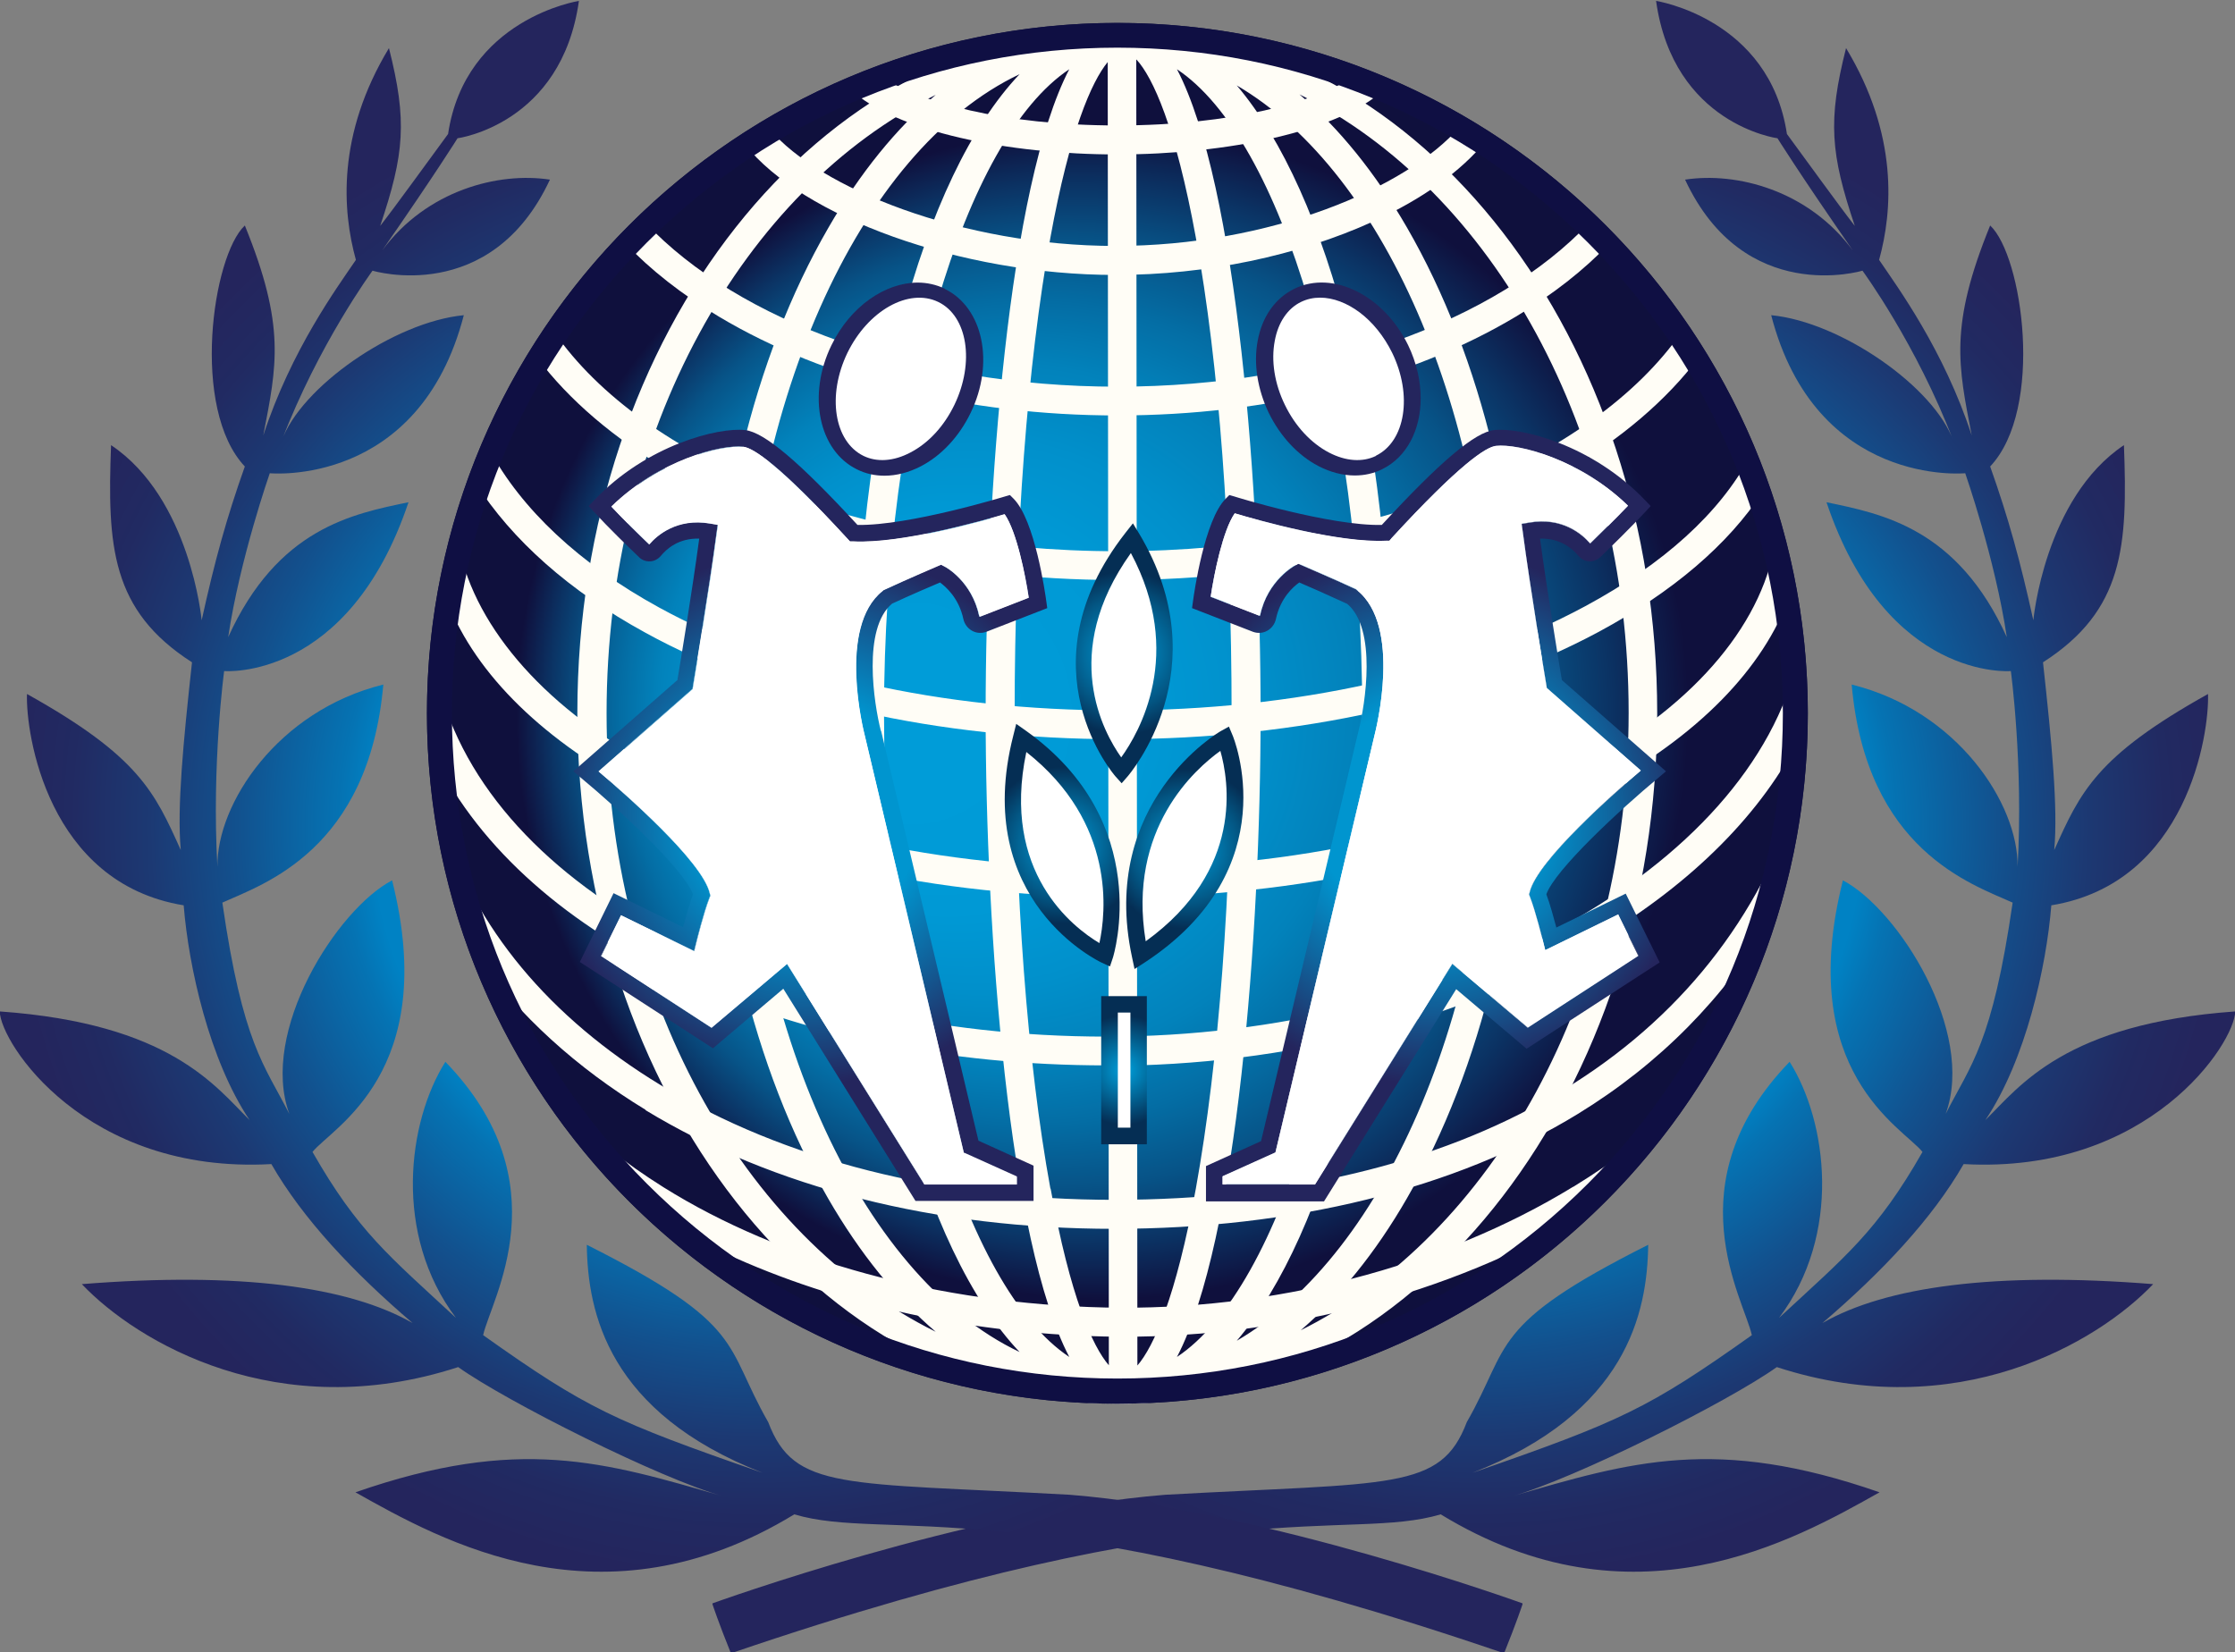
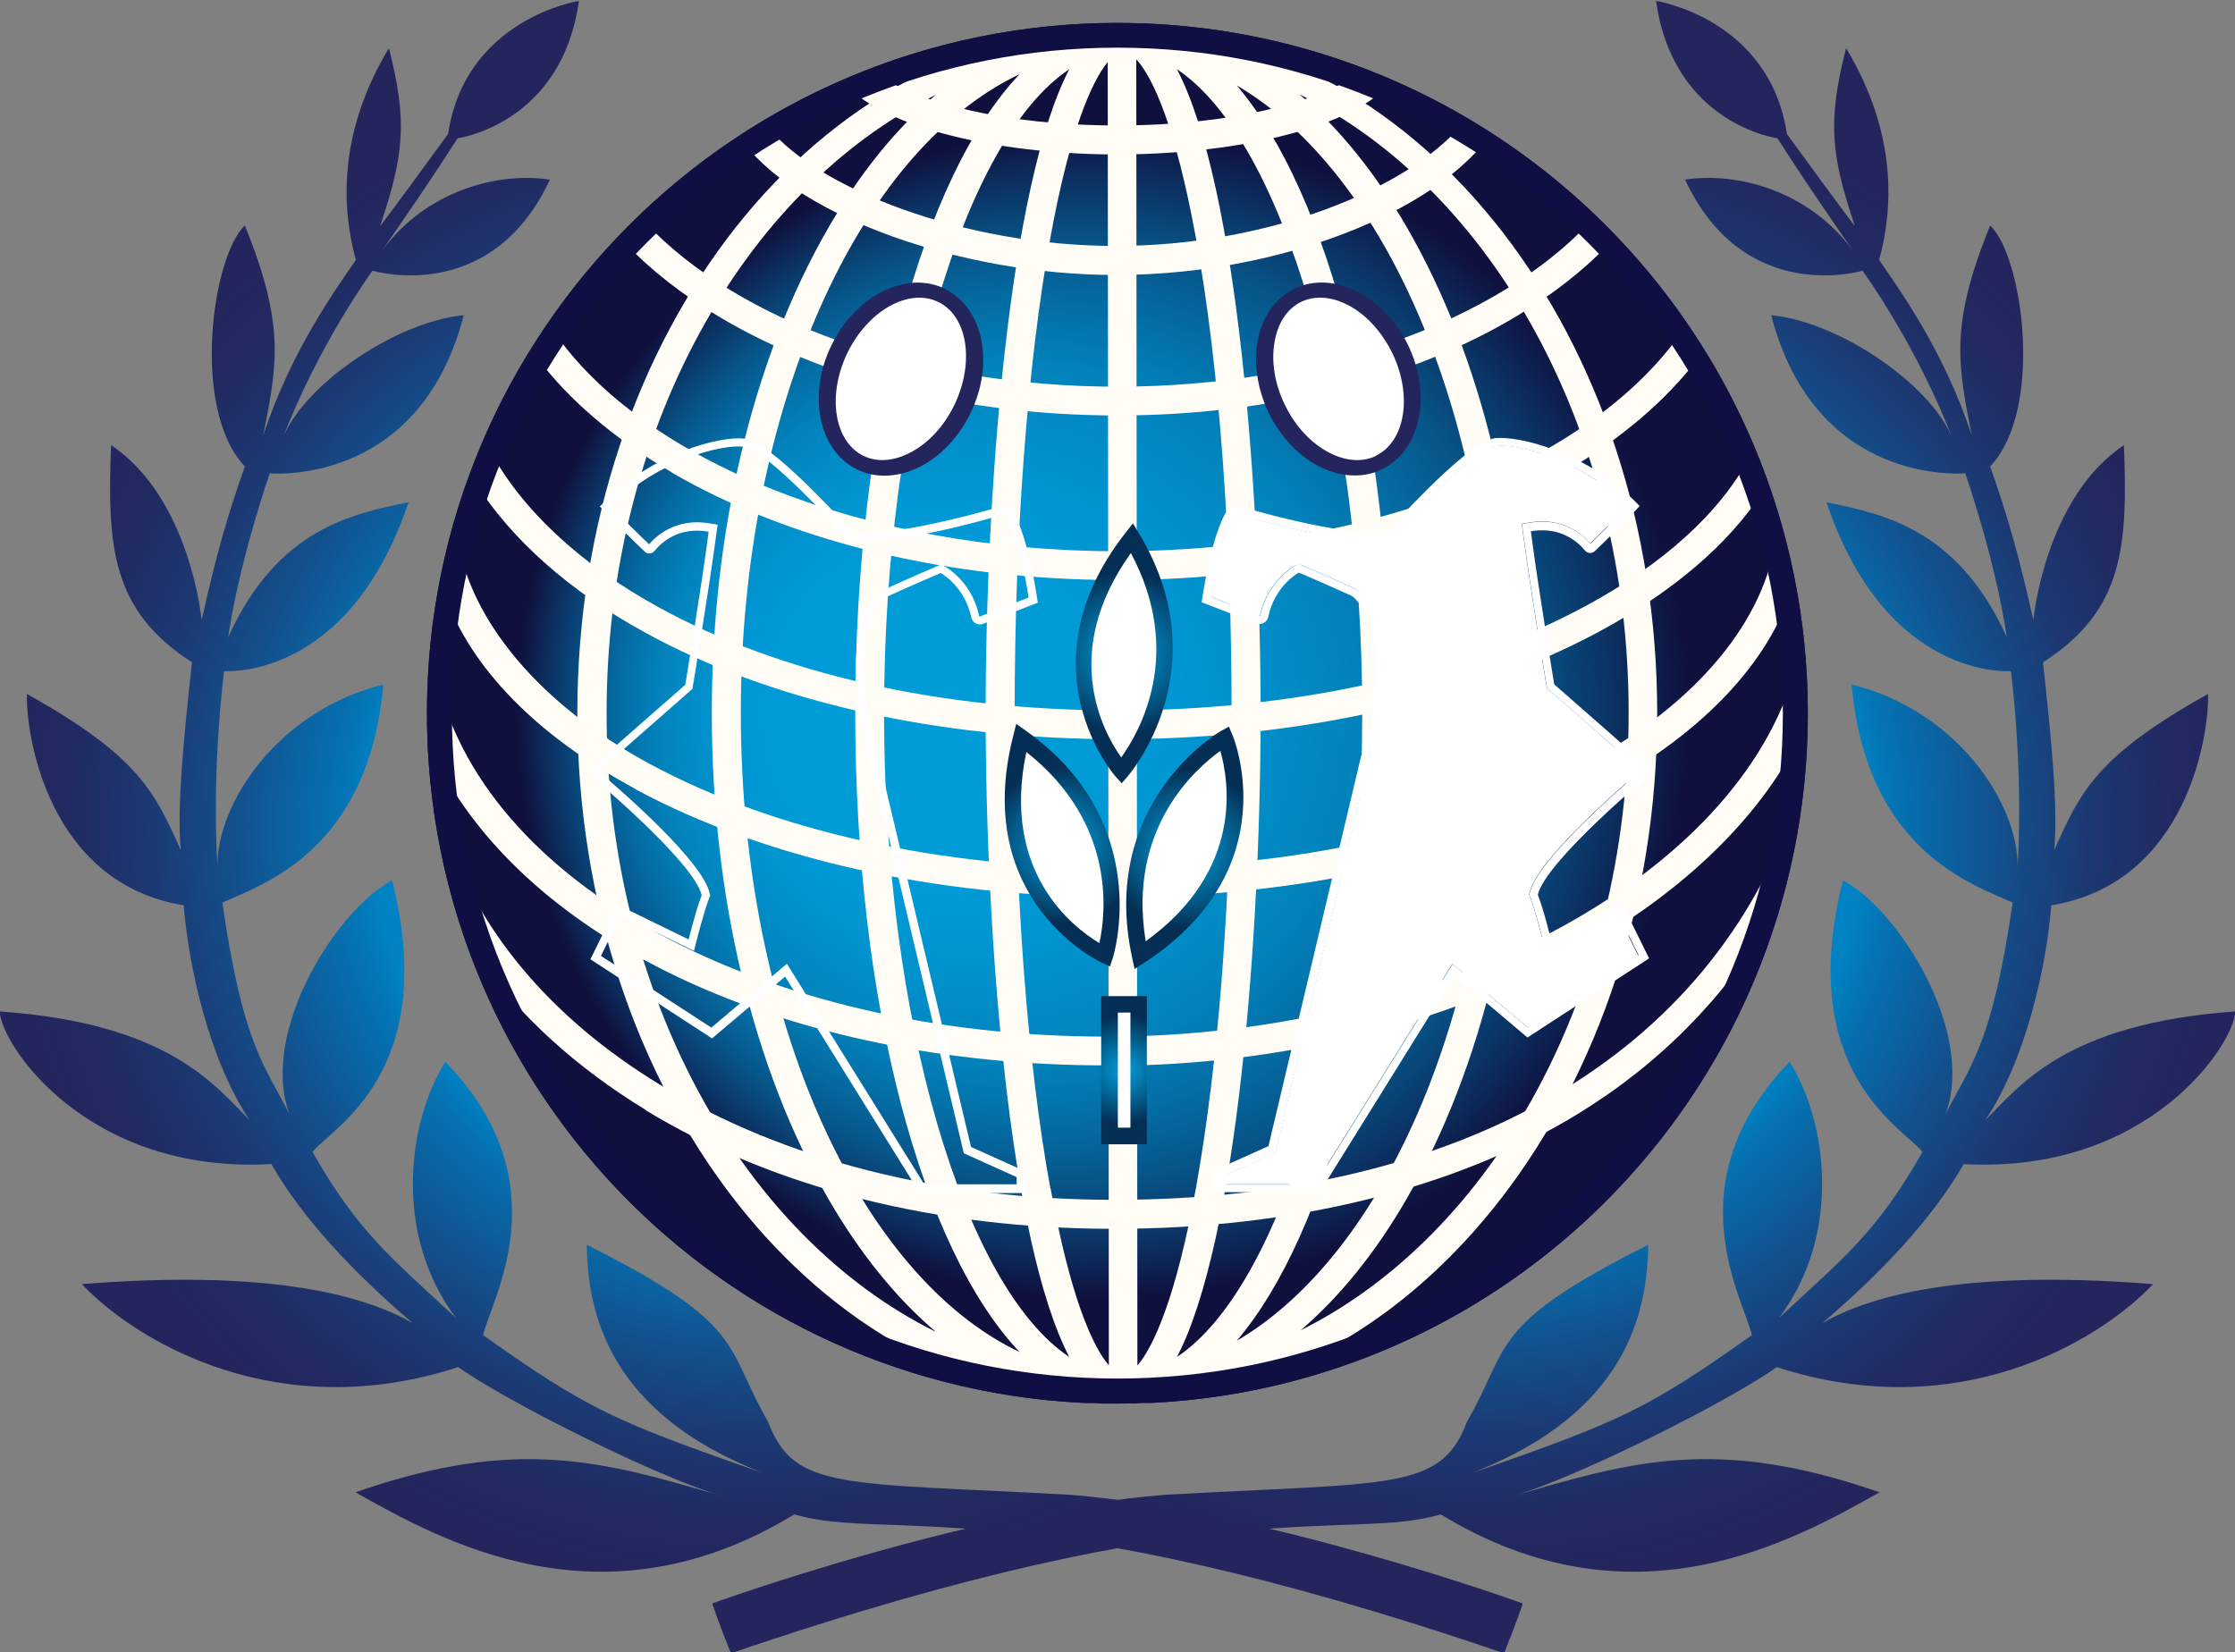
<svg xmlns="http://www.w3.org/2000/svg" xmlns:xlink="http://www.w3.org/1999/xlink" id="Layer_2" data-name="Layer 2" viewBox="0 0 99.41 73.5">
  <rect x="0" y="0" width="99.41" height="73.5" fill="#808080" stroke="none" />
  <defs>
    <style> .cls-1 { fill: url(#radial-gradient); } .cls-1, .cls-2, .cls-3, .cls-4, .cls-5, .cls-6, .cls-7, .cls-8, .cls-9, .cls-10, .cls-11, .cls-12, .cls-13 { stroke-width: 0px; } .cls-2 { fill: url(#radial-gradient-2); } .cls-3 { fill: url(#radial-gradient-3); } .cls-4 { fill: url(#radial-gradient-4); } .cls-5 { fill: url(#radial-gradient-6); } .cls-6 { fill: url(#radial-gradient-9); } .cls-7 { fill: url(#radial-gradient-8); } .cls-8 { fill: url(#radial-gradient-5); } .cls-9 { fill: url(#radial-gradient-7); } .cls-10 { fill: #0f0f43; } .cls-11 { fill: #24255d; } .cls-12 { fill: #fffdf6; } .cls-13 { fill: #fff; } </style>
    <radialGradient id="radial-gradient" cx="65.55" cy="36.75" fx="65.55" fy="36.75" r="35.33" gradientUnits="userSpaceOnUse">
      <stop offset=".49" stop-color="#0082c4" />
      <stop offset=".53" stop-color="#0573b3" />
      <stop offset=".66" stop-color="#12518e" />
      <stop offset=".77" stop-color="#1c3973" />
      <stop offset=".87" stop-color="#212a62" />
      <stop offset=".95" stop-color="#24255d" />
    </radialGradient>
    <radialGradient id="radial-gradient-2" cx="33.86" cy="36.75" fx="33.86" fy="36.75" r="35.33" xlink:href="#radial-gradient" />
    <radialGradient id="radial-gradient-3" cx="49.7" cy="31.73" fx="38.53" fy="31.73" r="27.73" gradientUnits="userSpaceOnUse">
      <stop offset=".15" stop-color="#009cd8" />
      <stop offset=".32" stop-color="#0099d5" />
      <stop offset=".44" stop-color="#0190cb" />
      <stop offset=".56" stop-color="#0282bb" />
      <stop offset=".66" stop-color="#046da4" />
      <stop offset=".76" stop-color="#075387" />
      <stop offset=".85" stop-color="#0b3364" />
      <stop offset=".94" stop-color="#0f103d" />
    </radialGradient>
    <radialGradient id="radial-gradient-4" cx="63.57" cy="36.27" fx="63.57" fy="36.27" r="14.23" gradientUnits="userSpaceOnUse">
      <stop offset=".35" stop-color="#0095cf" />
      <stop offset=".61" stop-color="#125c95" />
      <stop offset=".84" stop-color="#24255d" />
    </radialGradient>
    <radialGradient id="radial-gradient-5" cx="1539.53" cy="36.27" fx="1539.53" fy="36.27" r="14.23" gradientTransform="translate(1575.57) rotate(-180) scale(1 -1)" xlink:href="#radial-gradient-4" />
    <radialGradient id="radial-gradient-6" cx="50.94" cy="29.99" fx="50.94" fy="29.99" r="4.36" gradientTransform="translate(.46 -3.21) rotate(2.59)" gradientUnits="userSpaceOnUse">
      <stop offset="0" stop-color="#0095cf" />
      <stop offset=".12" stop-color="#008cc5" />
      <stop offset=".32" stop-color="#0177ab" />
      <stop offset=".58" stop-color="#035481" />
      <stop offset=".83" stop-color="#052e54" />
    </radialGradient>
    <radialGradient id="radial-gradient-7" cx="72.56" cy="59.26" fx="72.56" fy="59.26" r="4.2" gradientTransform="translate(-23.01 -24.37) rotate(2.17)" xlink:href="#radial-gradient-6" />
    <radialGradient id="radial-gradient-8" cx="1178.13" cy="-1323.14" fx="1178.13" fy="-1323.14" r="4.28" gradientTransform="translate(1339.38 -1180.15) rotate(-175.11)" xlink:href="#radial-gradient-6" />
    <radialGradient id="radial-gradient-9" cx="50" cy="47.6" fx="50" fy="47.6" r="2.44" gradientUnits="userSpaceOnUse">
      <stop offset=".11" stop-color="#0094cd" />
      <stop offset=".78" stop-color="#034772" />
      <stop offset="1" stop-color="#052e54" />
    </radialGradient>
  </defs>
  <g id="Layer_1-2" data-name="Layer 1">
    <g>
      <g>
        <path class="cls-1" d="m31.69,71.32s11.43-4.14,20.14-4.83c10.09-.56,12.25-.17,13.41-3.23,1.98-3.45.95-4.31,8.07-7.89-.04,3.02-.95,7.46-7.81,10.14,6.6-2.29,7.81-2.85,12.42-6.12-.35-1.6-3.54-6.77,1.68-12.16,1.68,2.67,2.33,7.68-.47,11.39,2.98-2.76,4.36-3.84,6.38-7.38-.86-1.08-5.69-3.54-3.54-12.08,2.46,1.29,5.91,6.73,4.57,10.39,1.12-2.2,2.07-3.11,2.98-9.4-1.81-.82-6.51-2.33-7.16-9.7,4.7,1.16,7.42,5.31,7.38,8.11.26-4.57-.3-8.71-.3-8.71,0,0-5.52.47-8.2-7.51,2.5.52,5.82,1.16,8.02,6-.52-3.49-1.85-7.29-1.85-7.29,0,0-6.64.65-8.63-7.03,3.11.3,7.27,3.21,8.11,5.61-1.64-4.31-4.05-7.59-4.05-7.59,0,0-5.26,1.6-7.89-4.05,2.29-.35,5.48.47,7.46,3.15-2.42-3.49-3.35-4.99-3.35-4.99,0,0-4.63-.61-5.4-6.11,0,0,5.05.78,5.82,5.92.81,1.1,2.31,3.18,3.02,4.09-1.08-3.21-1.21-4.68-.39-7.91,2.33,3.86,2.07,7.25,1.47,9.42.82,1.21,2.87,3.99,4.12,7.81-.6-3.11-1.01-4.85.82-9.34,1.44,1.34,2.42,8.15,0,10.72.82,2.31,1.34,4.21,1.92,6.84,0,0,.5-5.43,4.03-7.79.17,4.49,0,7.35-3.6,9.66.39,3.56.67,6.47.5,8.35,1.16-2.57,1.85-4.16,6.84-6.94.06,1.75-.91,8.41-6.97,9.4-.22,2.74-1.14,6.88-2.93,9.55,1.53-1.51,3.54-4.29,11.11-4.83-.02,1.4-3.82,7.25-12.08,6.79-1.4,2.44-3.64,4.81-6.28,7.07,2.83-1.62,7.68-2.29,14.71-1.73-2.46,2.59-8.73,6.3-16.74,3.69-2.14,1.53-9.01,4.98-11.82,5.76,5.33-1.55,9.12-2.72,16.39-.19-3.84,2.16-10.98,6.19-19.52.98-4.11,1.23-9.87-1.23-31.57,6.18-.55-1.36-.82-2.18-.82-2.18Z" />
        <path class="cls-2" d="m67.72,71.32s-11.43-4.14-20.14-4.83c-10.09-.56-12.25-.17-13.41-3.23-1.98-3.45-.95-4.31-8.07-7.89.04,3.02.95,7.46,7.81,10.14-6.6-2.29-7.81-2.85-12.42-6.12.35-1.6,3.54-6.77-1.68-12.16-1.68,2.67-2.33,7.68.47,11.39-2.98-2.76-4.36-3.84-6.38-7.38.86-1.08,5.69-3.54,3.54-12.08-2.46,1.29-5.91,6.73-4.57,10.39-1.12-2.2-2.07-3.11-2.98-9.4,1.81-.82,6.51-2.33,7.16-9.7-4.7,1.16-7.42,5.31-7.38,8.11-.26-4.57.3-8.71.3-8.71,0,0,5.52.47,8.2-7.51-2.5.52-5.82,1.16-8.02,6,.52-3.49,1.85-7.29,1.85-7.29,0,0,6.64.65,8.63-7.03-3.11.3-7.27,3.21-8.11,5.61,1.64-4.31,4.05-7.59,4.05-7.59,0,0,5.26,1.6,7.89-4.05-2.29-.35-5.48.47-7.46,3.15,2.42-3.49,3.35-4.99,3.35-4.99,0,0,4.63-.61,5.4-6.11,0,0-5.05.78-5.82,5.92-.81,1.1-2.31,3.18-3.02,4.09,1.08-3.21,1.21-4.68.39-7.91-2.33,3.86-2.07,7.25-1.47,9.42-.82,1.21-2.87,3.99-4.12,7.81.6-3.11,1.01-4.85-.82-9.34-1.44,1.34-2.42,8.15,0,10.72-.82,2.31-1.34,4.21-1.92,6.84,0,0-.5-5.43-4.03-7.79-.17,4.49,0,7.35,3.6,9.66-.39,3.56-.67,6.47-.5,8.35-1.16-2.57-1.85-4.16-6.84-6.94-.06,1.75.91,8.41,6.97,9.4.22,2.74,1.14,6.88,2.93,9.55-1.53-1.51-3.54-4.29-11.11-4.83.02,1.4,3.82,7.25,12.08,6.79,1.4,2.44,3.64,4.81,6.28,7.07-2.83-1.62-7.68-2.29-14.71-1.73,2.46,2.59,8.73,6.3,16.74,3.69,2.14,1.53,9.01,4.98,11.82,5.76-5.33-1.55-9.12-2.72-16.39-.19,3.84,2.16,10.98,6.19,19.52.98,4.11,1.23,9.87-1.23,31.57,6.18.55-1.36.82-2.18.82-2.18Z" />
      </g>
      <circle class="cls-3" cx="49.7" cy="31.73" r="30.71" />
      <g>
        <g>
          <path class="cls-12" d="m61.6,3.95c-.46-.19-.92-.38-1.39-.55-1.68,1.13-5.39,2.18-10.51,2.18s-8.83-1.05-10.51-2.18c-.47.17-.93.36-1.39.55,2.02,1.91,7.07,2.92,11.9,2.92s9.88-1.01,11.9-2.92Z" />
          <path class="cls-12" d="m49.63,12.23c4.03,0,8.09-.85,11.45-2.38,2.2-1,3.91-2.24,4.97-3.54-.36-.23-.73-.46-1.11-.68-2.38,2.75-8.48,5.31-15.32,5.31s-13.2-2.59-15.38-5.19c-.37.22-.74.45-1.1.68,2.53,3.2,9.55,5.8,16.48,5.8Z" />
          <path class="cls-12" d="m31.97,14.08c4.75,2.84,11.04,4.4,17.73,4.4s12.98-1.56,17.73-4.4c1.64-.98,3.03-2.07,4.15-3.25-.3-.31-.6-.61-.91-.9-4.09,4.33-11.96,7.27-20.97,7.27s-16.88-2.94-20.97-7.27c-.31.29-.61.6-.91.9,1.12,1.18,2.51,2.27,4.15,3.25Z" />
          <path class="cls-12" d="m29.86,21.01c5.31,3.09,12.36,4.79,19.85,4.79s14.54-1.7,19.85-4.79c2.56-1.49,4.57-3.22,5.99-5.1-.24-.39-.49-.77-.75-1.15-3.96,5.71-13.71,9.76-25.08,9.76s-21.13-4.05-25.08-9.76c-.26.38-.51.76-.75,1.15,1.42,1.89,3.43,3.61,5.99,5.1Z" />
          <path class="cls-12" d="m28.7,28.14c5.56,3.06,13.02,4.74,21.01,4.74s15.68-1.7,21.41-4.78c3.3-1.78,5.76-3.89,7.28-6.22-.18-.52-.38-1.03-.59-1.53-1.32,2.46-3.8,4.73-7.31,6.62-5.55,2.99-12.93,4.63-20.8,4.63s-15.01-1.63-20.39-4.58c-3.54-1.94-6.12-4.37-7.56-7.05-.21.5-.41,1-.6,1.51,1.62,2.54,4.18,4.82,7.55,6.66Z" />
          <path class="cls-12" d="m28.29,35.12c5.73,3.08,13.33,4.78,21.41,4.78s15.68-1.7,21.41-4.78c4.41-2.38,7.33-5.37,8.5-8.64-.16-.9-.37-1.79-.61-2.66-.45,3.74-3.51,7.47-8.5,10.16-5.55,2.99-12.93,4.63-20.8,4.63s-15.26-1.64-20.8-4.63c-4.86-2.62-7.96-6.34-8.55-10-.22.82-.41,1.65-.56,2.49,1.17,3.27,4.09,6.26,8.5,8.64Z" />
          <path class="cls-12" d="m49.21,47.41c8.03,0,15.79-1.99,21.86-5.62,4.25-2.54,7.33-5.66,9.02-9.06,0-.27.01-.53.01-.8,0-.9-.04-1.79-.12-2.68-2.14,9.41-15.55,16.86-30.77,16.86s-27.9-6.77-29.84-16.25c-.05.68-.07,1.37-.07,2.06,0,.6.02,1.2.05,1.79,4.04,8.15,15.64,13.68,29.86,13.68Z" />
          <path class="cls-12" d="m28.71,49.38c5.7,3.46,12.9,5.28,20.83,5.28s15.19-1.77,20.64-5.11c3.64-2.23,6.54-5.18,8.6-8.69.51-1.65.88-3.36,1.1-5.12-3.79,11.18-14.88,17.63-30.33,17.63-7.69,0-14.66-1.76-20.16-5.1-4.96-3.01-8.3-7.03-9.71-11.68.32,2.06.84,4.05,1.55,5.96,1.86,2.62,4.4,4.94,7.49,6.82Z" />
-           <path class="cls-12" d="m69.97,52.79c-5.85,3.58-13.44,5.54-20.83,5.37s-14.39-2.07-19.63-5.35c-.86-.54-1.66-1.1-2.39-1.69,1.39,1.62,2.95,3.1,4.65,4.4,4.97,2.4,11.01,3.78,17.35,3.93,7.6.17,15.42-1.84,21.47-5.52,1.67-1.51,3.18-3.2,4.48-5.05-1.42,1.4-3.15,2.72-5.09,3.91Z" />
        </g>
        <path class="cls-12" d="m50.21,1.21h-.51c-13.24,0-24.02,13.57-24.02,30.51s10.77,30.72,24.02,30.72c.05,0,.11,0,.16,0,.03,0,.06,0,.08,0,.09,0,.17,0,.26,0,13.01-.35,23.51-13.99,23.51-30.71S63.22,1.56,50.21,1.21Zm-23.23,30.51c0-12.54,6.09-23.27,14.64-27.5-1.75,1.49-3.37,3.47-4.78,5.92-3.34,5.78-5.18,13.44-5.18,21.59s1.84,15.81,5.18,21.59c1.41,2.44,3.03,4.43,4.78,5.92-8.55-4.23-14.64-14.96-14.64-27.5Zm5.97,0c0-13.58,5.27-25.04,12.4-28.42-4.33,4.56-7.31,15.42-7.31,28.42s2.98,23.86,7.31,28.42c-7.13-3.38-12.4-14.84-12.4-28.42Zm6.37,0c0-13.68,3.58-25.54,8.24-28.64-2.69,5.15-3.72,18.81-3.72,28.64s1.03,23.49,3.72,28.64c-4.66-3.1-8.24-14.96-8.24-28.64Zm7.4,21.15c-1.03-5.64-1.59-13.15-1.59-21.15s.57-15.51,1.59-21.15c.86-4.72,1.83-6.94,2.55-7.81l.05,57.97c-.72-.83-1.72-3.04-2.59-7.86Zm3.83-50.22c.72.78,1.74,2.98,2.64,7.92,1.03,5.64,1.59,13.15,1.59,21.15s-.57,15.51-1.59,21.15c-.88,4.83-1.88,7.04-2.6,7.87l-.05-58.09Zm1.8,57.71c2.69-5.15,3.72-18.81,3.72-28.64s-1.03-23.49-3.72-28.64c4.66,3.1,8.24,14.96,8.24,28.64s-3.58,25.54-8.24,28.64Zm9.53-28.64c0-12.55-2.78-23.11-6.87-27.92,6.66,3.9,11.47,14.94,11.47,27.92s-4.81,24.02-11.47,27.92c4.09-4.81,6.87-15.38,6.87-27.92Zm-4.08,27.5c1.75-1.49,3.37-3.47,4.78-5.92,3.34-5.78,5.18-13.44,5.18-21.59s-1.84-15.81-5.18-21.59c-1.41-2.44-3.03-4.43-4.78-5.92,8.55,4.23,14.64,14.96,14.64,27.5s-6.09,23.27-14.64,27.5Z" />
      </g>
      <path class="cls-10" d="m49.7,2.12c7.91,0,15.34,3.08,20.93,8.67,5.59,5.59,8.67,13.03,8.67,20.93s-3.08,15.34-8.67,20.93c-5.59,5.59-13.03,8.67-20.93,8.67s-15.34-3.08-20.93-8.67c-5.59-5.59-8.67-13.03-8.67-20.93s3.08-15.34,8.67-20.93c5.59-5.59,13.03-8.67,20.93-8.67m0-1.1c-16.96,0-30.71,13.75-30.71,30.71s13.75,30.71,30.71,30.71,30.71-13.75,30.71-30.71S66.66,1.02,49.7,1.02h0Z" />
      <g>
        <path class="cls-11" d="m62.63,15.35c-1.08-2.21-3.34-3.34-5.05-2.51-.86.42-1.44,1.24-1.64,2.32-.19,1.02-.01,2.15.49,3.2.51,1.04,1.29,1.89,2.21,2.37.54.28,1.09.42,1.62.42.43,0,.84-.09,1.22-.28,1.1-.54,1.71-1.76,1.71-3.15,0-.77-.18-1.58-.56-2.37Zm-3.47,4.4c-.71-.37-1.32-1.04-1.73-1.87-.41-.83-.55-1.73-.4-2.52.13-.73.5-1.27,1.04-1.53.24-.11.49-.17.75-.17.51,0,1.06.21,1.56.59.5.38.95.92,1.27,1.58.81,1.67.52,3.48-.63,4.05-.53.26-1.19.21-1.84-.13Z" />
        <path class="cls-13" d="m61.2,20.28c-.6.29-1.34.24-2.09-.15-.8-.42-1.5-1.17-1.96-2.12-.46-.94-.62-1.96-.45-2.85.15-.82.57-1.44,1.17-1.73.27-.13.55-.19.85-.19.58,0,1.2.24,1.76.66.56.42,1.07,1.04,1.44,1.79.92,1.89.59,3.94-.72,4.58Z" />
      </g>
      <g>
        <path class="cls-13" d="m68.98,41.77s-.31-1.28-.58-1.97c.35-1.51,5.14-5.49,5.14-5.49l-4.41-3.87s-.73-4.41-1.04-6.81c1.32-.22,2.09.47,2.41.86.11.13.3.15.43.03.43-.41,1.34-1.29,2-2.01-2.28-2.4-5.37-3.13-6.42-3.02-1.04.12-3.56,2.78-4.87,4.21-2.36.12-6.84-1.28-6.84-1.28-.89.89-1.35,4.37-1.35,4.37l2.43.94c.23.09.48-.05.53-.29.3-1.41,1.36-1.97,1.36-1.97,0,0,1.27.54,2.36,1.04,1.86,1.47.66,6.07.66,6.07l-4.37,18.4-2.4,1.08v.97h4.68l5.99-9.63,3.25,2.75,5.41-3.52-1.2-2.43-3.17,1.55Zm-1.01,3.95l-3.36-2.84-6.11,9.81h-4.11v-.36l2.35-1.06,4.41-18.57c.05-.2,1.24-4.85-.79-6.45l-.03-.03-.04-.02c-1.08-.5-2.36-1.04-2.37-1.05l-.16-.07-.15.08s-1.22.65-1.55,2.21c0,.01,0,.02-.02.02-.01,0-.02,0-.02,0l-2.16-.84c.15-1.01.54-2.95,1.07-3.71.97.29,4.62,1.33,6.73,1.22h.15s.1-.12.1-.12c3.03-3.3,4.2-4.05,4.64-4.1.99-.11,3.74.59,5.87,2.66-.58.61-1.27,1.28-1.68,1.68-.35-.41-1.24-1.18-2.7-.93l-.35.06.05.35c.31,2.38,1.04,6.77,1.05,6.82l.02.13,4.18,3.67c-1.16.98-4.61,4.02-4.94,5.41l-.03.11.04.1c.26.67.56,1.91.57,1.93l.11.44,3.25-1.59.89,1.81-4.91,3.19Z" />
-         <path class="cls-4" d="m69.22,41.24c-.11-.4-.27-1.01-.44-1.46.38-1.08,3.23-3.73,4.99-5.19l.33-.28-4.63-4.06c-.12-.7-.68-4.11-.97-6.29.9-.03,1.45.45,1.71.77.12.14.29.23.47.24.18.01.36-.06.49-.18.47-.45,1.36-1.32,2.02-2.03l.23-.25-.24-.25c-2.36-2.48-5.54-3.26-6.72-3.13-.85.09-2.4,1.4-5,4.22-2.3.05-6.52-1.25-6.57-1.27l-.21-.06-.16.16c-.95.95-1.41,4.21-1.46,4.58l-.04.29,2.7,1.05c.21.08.44.07.64-.04.2-.11.34-.3.39-.52.2-.94.77-1.44,1.04-1.63.38.16,1.31.57,2.13.95,1.33,1.11.81,4.46.5,5.67l-4.33,18.23-2.45,1.11v1.57h5.25l5.88-9.44,3.13,2.65,5.92-3.84-1.51-3.06-3.09,1.51Zm-1.26,4.48l-3.36-2.84-6.11,9.81h-4.11v-.36l2.35-1.06,4.41-18.57c.05-.2,1.24-4.85-.79-6.45l-.03-.03-.04-.02c-1.08-.5-2.36-1.04-2.37-1.05l-.16-.07-.15.08s-1.22.65-1.55,2.21c0,.01,0,.02-.02.02-.01,0-.02,0-.02,0l-2.16-.84c.15-1.01.54-2.95,1.07-3.71.97.29,4.62,1.33,6.73,1.22h.15s.1-.12.1-.12c3.03-3.3,4.2-4.05,4.64-4.1.99-.11,3.74.59,5.87,2.66-.58.61-1.27,1.28-1.68,1.68-.35-.41-1.24-1.18-2.7-.93l-.35.06.05.35c.31,2.38,1.04,6.77,1.05,6.82l.02.13,4.18,3.67c-1.16.98-4.61,4.02-4.94,5.41l-.03.11.04.1c.26.67.56,1.91.57,1.93l.11.44,3.25-1.59.89,1.81-4.91,3.19Z" />
        <path class="cls-13" d="m71.98,40.71l.89,1.81-4.91,3.19-3.36-2.84-6.11,9.81h-4.11v-.36l2.35-1.06,4.41-18.57c.05-.2,1.24-4.85-.79-6.45l-.03-.03-.04-.02c-1.08-.5-2.36-1.04-2.37-1.05l-.16-.07-.15.08s-1.22.65-1.55,2.21c0,.01,0,.02-.02.02-.01,0-.02,0-.02,0l-2.16-.84c.15-1.01.54-2.95,1.07-3.71.97.29,4.62,1.33,6.73,1.22h.15s.1-.12.1-.12c3.03-3.3,4.2-4.05,4.64-4.1.99-.11,3.74.59,5.87,2.66-.58.61-1.27,1.28-1.68,1.68-.35-.41-1.24-1.18-2.7-.93l-.35.06.05.35c.31,2.38,1.04,6.77,1.05,6.82l.02.13,4.18,3.67c-1.16.98-4.61,4.02-4.94,5.41l-.03.11.04.1c.26.67.56,1.91.57,1.93l.11.44,3.25-1.59Z" />
      </g>
      <g>
        <path class="cls-11" d="m42.02,12.84c-.38-.18-.79-.27-1.2-.27-1.45,0-3,1.06-3.84,2.79-1.08,2.22-.56,4.69,1.14,5.52.38.19.79.28,1.22.28.53,0,1.08-.14,1.62-.42.92-.48,1.7-1.32,2.21-2.37,1.08-2.22.56-4.69-1.15-5.52Zm.15,5.04c-.41.84-1.02,1.5-1.73,1.87-.65.34-1.31.39-1.84.13-1.16-.56-1.44-2.38-.63-4.05.81-1.67,2.41-2.57,3.57-2s1.44,2.38.63,4.05Z" />
        <path class="cls-13" d="m42.45,18.01c-.46.95-1.15,1.7-1.96,2.12-.74.39-1.48.44-2.08.15-1.31-.64-1.63-2.69-.72-4.58.92-1.89,2.73-2.9,4.04-2.27s1.63,2.69.72,4.58Z" />
      </g>
      <g>
        <path class="cls-13" d="m38.82,32.6s-1.2-4.6.66-6.07c1.08-.5,2.36-1.04,2.36-1.04,0,0,1.06.56,1.36,1.97.05.24.3.38.53.29l2.43-.94s-.46-3.48-1.35-4.37c0,0-4.48,1.39-6.84,1.28-1.31-1.43-3.83-4.1-4.87-4.21-1.04-.12-4.14.62-6.42,3.02.66.72,1.57,1.6,2,2.01.12.12.32.1.43-.03.32-.4,1.09-1.09,2.41-.86-.31,2.4-1.04,6.81-1.04,6.81l-4.41,3.87s4.79,3.98,5.14,5.49c-.27.7-.58,1.97-.58,1.97l-3.17-1.55-1.2,2.43,5.41,3.52,3.25-2.75,5.99,9.63h4.68v-.97l-2.4-1.08-4.37-18.4Zm6.4,20.08h-4.11l-6.11-9.81-3.36,2.84-4.91-3.19.89-1.81,3.25,1.59.11-.44s.31-1.26.57-1.93l.04-.1-.03-.11c-.32-1.4-3.78-4.43-4.94-5.41l4.18-3.67.02-.13s.74-4.44,1.05-6.82l.05-.35-.35-.06c-1.46-.25-2.35.52-2.7.93-.42-.4-1.11-1.07-1.68-1.68,2.12-2.07,4.88-2.77,5.87-2.66.44.05,1.61.8,4.64,4.1l.1.11h.15c2.11.11,5.76-.92,6.73-1.21.53.76.92,2.7,1.07,3.71l-2.16.84s-.01,0-.02,0c0,0-.02-.01-.02-.02-.33-1.56-1.5-2.19-1.55-2.21l-.15-.08-.16.07s-1.29.55-2.37,1.05l-.04.02-.03.03c-2.02,1.6-.84,6.25-.79,6.44l4.41,18.58,2.35,1.06v.36Z" />
-         <path class="cls-8" d="m39.18,32.51c-.31-1.21-.83-4.55.5-5.66.82-.38,1.75-.78,2.13-.94.26.19.84.69,1.04,1.63.05.22.19.41.39.52.2.11.43.12.64.04l2.7-1.05-.04-.29c-.05-.37-.51-3.63-1.46-4.58l-.16-.16-.21.06s-4.27,1.31-6.57,1.27c-2.6-2.82-4.14-4.12-5-4.22-1.18-.13-4.37.65-6.72,3.13l-.24.25.23.25c.65.71,1.54,1.57,2.02,2.03.13.13.31.19.49.18.18-.01.35-.1.47-.24.26-.32.8-.8,1.71-.77-.29,2.18-.85,5.59-.97,6.29l-4.63,4.06.33.28c1.76,1.46,4.61,4.11,4.99,5.19-.16.45-.33,1.05-.44,1.46l-3.09-1.51-1.5,3.06,5.92,3.84,3.13-2.65,5.88,9.44h5.25v-1.57l-2.45-1.11-4.33-18.23Zm6.04,20.17h-4.11l-6.11-9.81-3.36,2.84-4.91-3.19.89-1.81,3.25,1.59.11-.44s.31-1.26.57-1.93l.04-.1-.03-.11c-.32-1.4-3.78-4.43-4.94-5.41l4.18-3.67.02-.13s.74-4.44,1.05-6.82l.05-.35-.35-.06c-1.46-.25-2.35.52-2.7.93-.42-.4-1.11-1.07-1.68-1.68,2.12-2.07,4.88-2.77,5.87-2.66.44.05,1.61.8,4.64,4.1l.1.11h.15c2.11.11,5.76-.92,6.73-1.21.53.76.92,2.7,1.07,3.71l-2.16.84s-.01,0-.02,0c0,0-.02-.01-.02-.02-.33-1.56-1.5-2.19-1.55-2.21l-.15-.08-.16.07s-1.29.55-2.37,1.05l-.04.02-.03.03c-2.02,1.6-.84,6.25-.79,6.44l4.41,18.58,2.35,1.06v.36Z" />
-         <path class="cls-13" d="m42.88,51.27l2.35,1.06v.36h-4.11l-6.11-9.81-3.36,2.84-4.91-3.19.89-1.81,3.25,1.59.11-.44s.31-1.26.57-1.93l.04-.1-.03-.11c-.32-1.4-3.78-4.43-4.94-5.41l4.18-3.67.02-.13s.74-4.44,1.05-6.82l.05-.35-.35-.06c-1.46-.25-2.35.52-2.7.93-.42-.4-1.11-1.07-1.68-1.68,2.12-2.07,4.88-2.77,5.87-2.66.44.05,1.61.8,4.64,4.1l.1.11h.15c2.11.11,5.76-.92,6.73-1.21.53.76.92,2.7,1.07,3.71l-2.16.84s-.01,0-.02,0c0,0-.02-.01-.02-.02-.33-1.56-1.5-2.19-1.55-2.21l-.15-.08-.16.07s-1.29.55-2.37,1.05l-.04.02-.03.03c-2.02,1.6-.84,6.25-.79,6.44l4.41,18.58Z" />
      </g>
      <g>
        <g>
          <path class="cls-13" d="m49.87,34.28s-4.09-4.53.47-10.35c3.52,5.88-.47,10.35-.47,10.35Z" />
          <path class="cls-5" d="m49.88,34.83l-.27-.3s-4.24-4.83.45-10.83l.33-.42.28.46c3.61,6.04-.47,10.74-.51,10.79l-.27.31Zm.42-10.23c-3.19,4.46-1.21,7.99-.43,9.09.79-1.09,2.83-4.6.43-9.09Z" />
        </g>
        <g>
          <g>
            <path class="cls-13" d="m49.15,42.48s-5.56-2.51-3.72-9.67c5.58,3.98,3.72,9.67,3.72,9.67Z" />
            <path class="cls-9" d="m49.37,42.99l-.37-.17c-.06-.03-5.82-2.72-3.93-10.1l.13-.52.44.31c5.73,4.09,3.88,10.03,3.86,10.09l-.13.39Zm-3.72-9.54c-1.13,5.36,2.09,7.81,3.25,8.5.29-1.32.75-5.35-3.25-8.5Z" />
          </g>
          <g>
            <path class="cls-13" d="m54.48,32.83s2.42,5.6-3.77,9.65c-1.44-6.7,3.77-9.65,3.77-9.65Z" />
            <path class="cls-7" d="m50.46,43.09l-.11-.52c-1.48-6.88,3.89-10.02,3.95-10.05l.36-.2.16.38c.03.06,2.47,5.93-3.9,10.11l-.45.29Zm3.82-9.69c-1.1.79-4.15,3.45-3.32,8.47,4.39-3.17,3.69-7.17,3.32-8.47Z" />
          </g>
        </g>
        <g>
          <rect class="cls-13" x="49.35" y="44.67" width="1.29" height="5.85" />
          <path class="cls-6" d="m51.01,50.9h-2.03v-6.59h2.03v6.59Zm-1.29-.74h.56v-5.12h-.56v5.12Z" />
        </g>
      </g>
    </g>
  </g>
</svg>